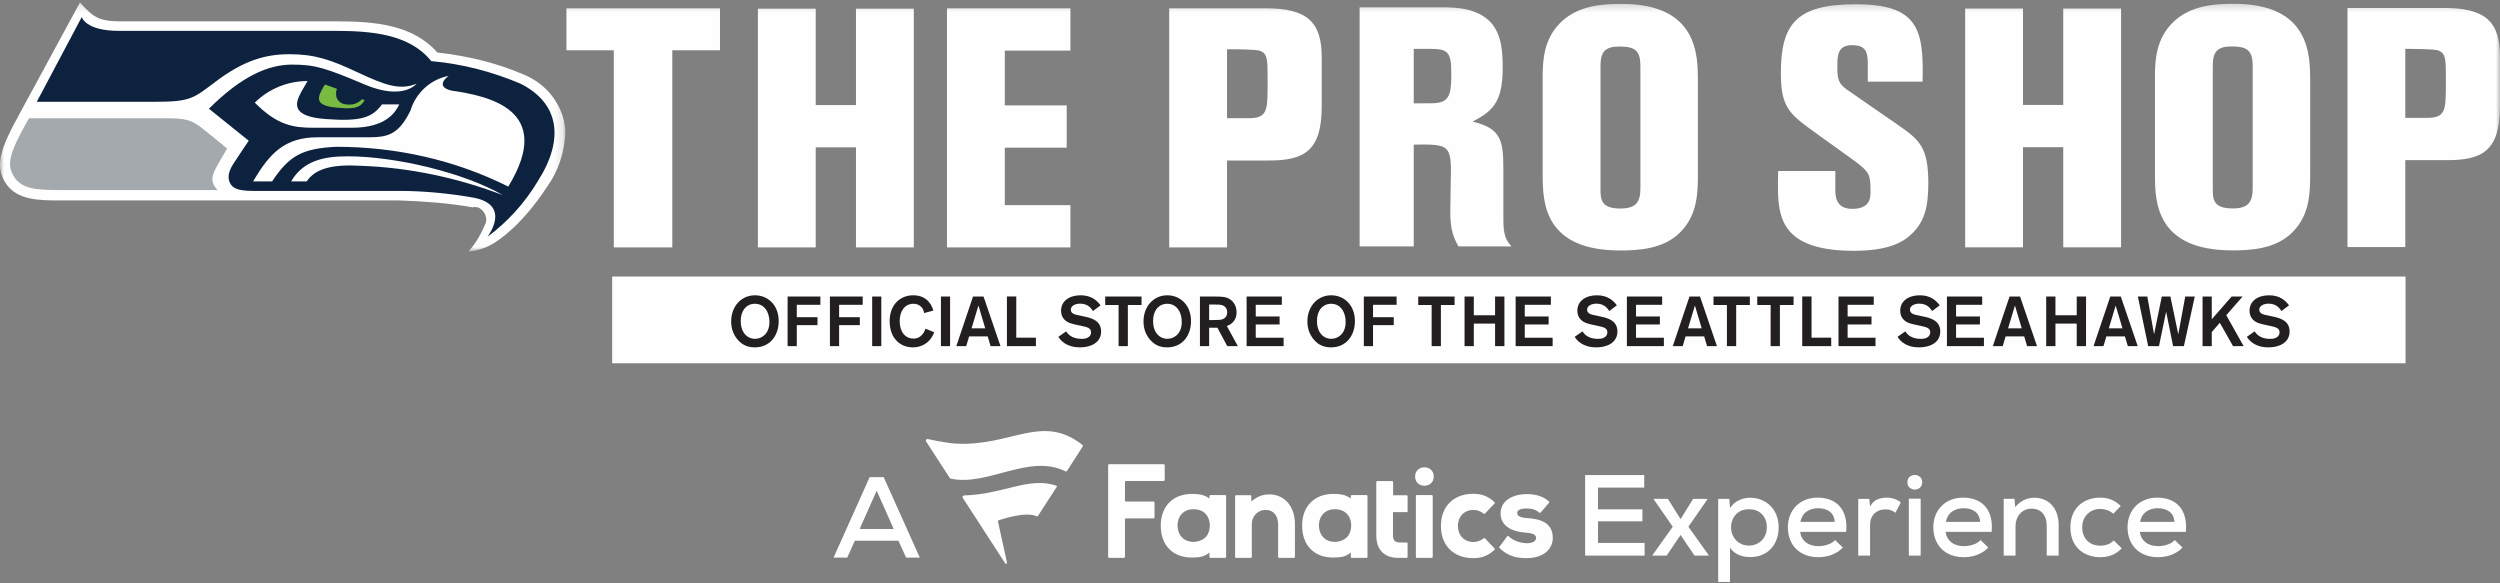
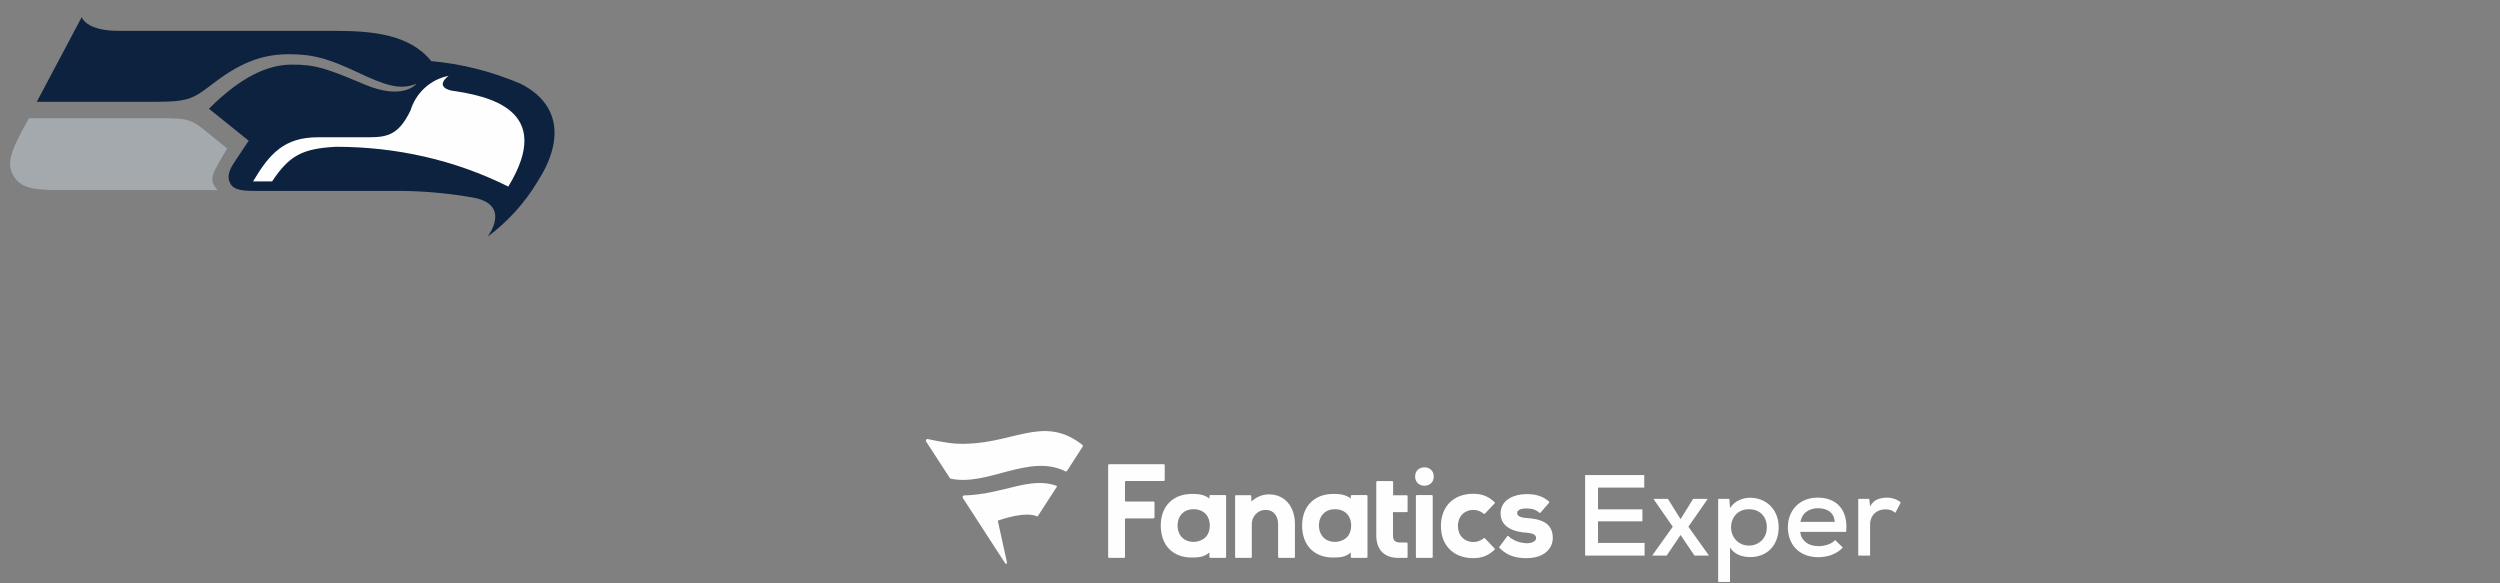
<svg xmlns="http://www.w3.org/2000/svg" xmlns:xlink="http://www.w3.org/1999/xlink" width="300" height="70" viewBox="0 0 300 70">
  <rect x="0" y="0" width="300" height="70" fill="#808080" stroke="none" />
  <defs>
    <path id="a" d="M0 0.17L67.844 0.17 67.844 30.068 0 30.068z" />
    <path id="c" d="M0 69.83L300 69.83 300 0.278 0 0.278z" />
  </defs>
  <g fill="none" fill-rule="evenodd">
    <g transform="translate(0 .108)">
      <mask id="b" fill="#fff">
        <use xlink:href="#a" />
      </mask>
-       <path fill="#FEFEFE" d="M56.736,24.774 C53.83,24.255 50.819,24.047 47.912,23.943 L7.217,23.943 C4.726,23.943 2.027,23.943 0.677,21.867 C-0.673,19.791 0.054,17.714 2.338,13.562 L9.605,0.17 C10.02,0.689 10.539,1.208 11.058,1.623 C11.785,2.142 12.512,2.454 14.484,2.454 L40.438,2.454 C45.005,2.454 49.573,2.869 52.48,6.191 C56.113,6.606 59.643,7.437 62.965,8.89 C65.145,9.825 66.806,11.589 67.533,13.873 C67.74,14.496 67.844,15.223 67.844,15.846 C67.74,18.13 67.014,20.414 65.664,22.282 C62.55,27.058 59.747,28.719 59.643,28.822 C58.605,29.549 57.463,29.964 56.217,30.068 C57.152,29.03 57.774,27.888 58.293,26.642 C58.501,25.916 58.086,25.085 57.359,24.774 C57.048,24.774 56.944,24.67 56.736,24.774" mask="url(#b)" />
    </g>
    <path fill="#0D223F" d="M62.446,10.036 C59.02,8.583 55.387,7.648 51.753,7.337 C49.158,4.119 44.694,3.704 40.23,3.704 L14.277,3.704 C10.228,3.704 9.812,2.043 9.812,2.043 L4.414,12.216 L18.533,12.216 C22.997,12.216 23.204,11.801 26.111,9.621 C29.226,7.337 31.717,6.506 34.728,6.506 C37.739,6.506 39.607,7.13 42.929,8.687 C46.251,10.244 48.016,10.867 49.989,10.036 C49.989,10.036 48.431,12.113 43.76,10.14 C39.088,8.168 37.842,7.752 35.039,7.752 C32.236,7.752 29.018,9.102 25.073,13.047 L29.849,16.888 C29.849,16.888 28.707,18.549 27.98,19.691 C27.253,20.833 27.357,21.56 27.669,22.079 C27.98,22.598 28.603,22.909 30.368,22.909 L47.912,22.909 C50.923,22.909 54.037,23.221 56.944,23.74 C61.408,24.674 58.501,28.411 58.501,28.411 C60.889,26.646 62.965,24.363 64.522,21.767 C67.844,16.576 67.014,12.32 62.446,10.036" />
    <path fill="#FEFEFE" d="M54.141,10.867 C52.065,10.348 53.83,9.102 53.83,9.102 C51.753,9.517 50.092,10.971 49.365,12.943 L49.262,13.255 C47.601,16.68 46.043,16.473 43.137,16.473 L38.154,16.473 C34.105,16.473 32.34,18.445 30.368,21.767 L32.651,21.767 C34.728,18.653 36.285,17.822 40.334,17.615 C47.497,17.615 54.556,19.172 60.993,22.39 C66.702,13.047 58.397,11.49 54.141,10.867" />
-     <path fill="#FEFEFE" d="M45.836,12.528 C44.694,14.085 43.344,14.604 39.192,14.292 C34.416,13.981 35.662,12.009 36.181,10.971 L36.908,9.725 C34.52,9.725 32.236,10.659 30.575,12.32 C33.274,15.019 35.143,15.331 37.634,15.331 L42.202,15.331 C46.459,15.331 47.497,13.358 47.912,12.528 L45.836,12.528 Z M36.804,21.767 C37.842,20.21 39.918,19.691 43.344,19.899 C49.158,20.106 54.971,21.352 60.37,23.428 C55.698,20.729 47.497,18.757 41.683,18.757 C38.88,18.757 36.389,19.276 34.935,21.767 L36.804,21.767 Z" />
-     <path fill="#78BB43" d="M43.76,12.009 L43.448,11.905 C42.929,12.424 42.306,12.631 41.58,12.528 C40.956,12.528 40.334,12.009 40.334,11.386 L40.334,10.971 C40.334,10.867 40.438,10.763 40.438,10.659 L38.984,10.14 C38.05,11.697 37.531,12.735 40.749,12.943 C42.825,13.151 43.344,12.735 43.76,12.009" />
    <path fill="#A3A9AD" d="M27.253,17.822 C25.592,20.729 24.865,21.456 26.111,22.805 L7.217,22.805 C4.414,22.805 2.649,22.701 1.715,21.248 C0.781,19.795 0.988,18.549 3.48,14.189 L19.467,14.189 C22.27,14.189 22.893,14.293 24.45,15.538 C26.007,16.784 27.253,17.822 27.253,17.822" />
    <path fill="#FEFEFE" d="M172.051 57.183C172.051 55.707 169.813 55.707 169.813 57.183 169.813 58.66 172.051 58.66 172.051 57.183zM170.009 66.948L171.823 66.948C171.88 66.948 171.926 66.902 171.926 66.845L171.926 59.513C171.926 59.457 171.88 59.411 171.823 59.411L170.009 59.411C169.952 59.411 169.907 59.457 169.907 59.513L169.907 66.845C169.907 66.902 169.952 66.948 170.009 66.948zM145.131 59.513C145.131 59.457 145.177 59.411 145.233 59.411L147.03 59.411C147.087 59.411 147.133 59.457 147.133 59.513L147.133 66.845C147.133 66.902 147.087 66.948 147.03 66.948L145.233 66.948C145.176 66.948 145.131 66.902 145.13 66.845L145.129 66.293C144.498 66.876 143.76 66.889 143.1 66.9L142.987 66.902C141.91 66.902 140.996 66.563 140.343 65.921 139.654 65.245 139.29 64.255 139.29 63.058 139.29 60.757 140.758 59.27 143.029 59.27L143.064 59.27C143.781 59.27 144.52 59.343 145.129 59.823L145.131 59.513zM144.742 64.386C145.046 64.03 145.179 63.55 145.179 63.033 145.179 62.09 144.602 61.106 143.218 61.106 142.076 61.106 141.309 61.89 141.309 63.058 141.309 64.233 142.076 65.024 143.218 65.024 143.801 65.024 144.402 64.783 144.742 64.386zM168.809 66.948C168.865 66.948 168.912 66.902 168.912 66.845L168.911 65.204C168.911 65.148 168.866 65.102 168.81 65.102 168.625 65.102 168.04 65.101 167.918 65.096 167.393 65.073 167.159 64.815 167.159 64.258L167.159 61.456 168.809 61.456C168.866 61.456 168.912 61.41 168.912 61.353L168.912 59.53C168.912 59.474 168.866 59.428 168.809 59.428L167.173 59.428 167.173 57.834C167.173 57.777 167.127 57.731 167.071 57.731L165.255 57.731C165.198 57.731 165.152 57.777 165.152 57.834L165.154 64.258C165.154 65.967 166.117 66.947 167.804 66.947L168.139 66.947 168.809 66.948zM178.191 64.596C178.153 64.557 178.093 64.555 178.05 64.589 177.695 64.878 177.251 65.042 176.817 65.042 175.716 65.042 174.948 64.25 174.948 63.116 174.948 61.982 175.716 61.19 176.817 61.19 177.251 61.19 177.695 61.355 178.05 61.643 178.093 61.678 178.153 61.676 178.191 61.636L179.354 60.41C179.393 60.368 179.392 60.302 179.35 60.263 178.602 59.556 177.83 59.254 176.788 59.254 174.433 59.254 172.911 60.77 172.911 63.116 172.911 65.462 174.433 66.978 176.788 66.978 177.83 66.978 178.602 66.676 179.35 65.97 179.392 65.93 179.393 65.864 179.354 65.822L178.191 64.596zM139.765 57.594L139.765 55.831C139.765 55.76 139.708 55.703 139.637 55.703L133.105 55.703C133.035 55.703 132.978 55.76 132.978 55.831L132.978 66.818C132.978 66.889 133.035 66.947 133.105 66.947L134.869 66.947C134.939 66.947 134.997 66.889 134.997 66.818L134.997 62.334C134.997 62.264 135.054 62.206 135.125 62.206L138.414 62.206C138.485 62.206 138.542 62.149 138.542 62.078L138.542 60.315C138.542 60.245 138.485 60.187 138.414 60.187L135.125 60.187C135.054 60.187 134.997 60.13 134.997 60.059L134.997 57.85C134.997 57.779 135.054 57.722 135.125 57.722L139.637 57.722C139.708 57.722 139.765 57.665 139.765 57.594zM162.095 59.513C162.095 59.457 162.141 59.411 162.197 59.411L163.995 59.411C164.051 59.411 164.097 59.457 164.097 59.513L164.097 66.845C164.097 66.902 164.051 66.948 163.995 66.948L162.197 66.948C162.14 66.948 162.095 66.902 162.095 66.845L162.093 66.293C161.462 66.876 160.724 66.889 160.063 66.9L159.951 66.902C158.874 66.902 157.96 66.563 157.307 65.921 156.618 65.245 156.254 64.255 156.254 63.058 156.254 60.757 157.721 59.27 159.993 59.27L160.028 59.27C160.745 59.27 161.484 59.343 162.093 59.823L162.095 59.513zM161.705 64.386C162.01 64.03 162.143 63.55 162.143 63.033 162.143 62.09 161.566 61.106 160.182 61.106 159.04 61.106 158.273 61.89 158.273 63.058 158.273 64.233 159.04 65.024 160.182 65.024 160.765 65.024 161.366 64.783 161.705 64.386zM179.926 65.621C179.896 65.662 179.9 65.719 179.935 65.755 181.008 66.832 182.183 66.978 183.196 66.978 184.626 66.978 185.696 66.433 186.134 65.482 186.267 65.192 186.335 64.876 186.335 64.545 186.335 62.616 184.67 62.261 183.22 62.168 182.062 62.094 182.062 61.688 182.062 61.555 182.062 61.066 182.845 61.013 183.182 61.013 183.834 61.013 184.314 61.172 184.723 61.524 184.766 61.561 184.83 61.558 184.868 61.515L185.892 60.323C185.93 60.28 185.925 60.213 185.881 60.176 185.132 59.548 184.333 59.291 183.154 59.291 182.409 59.291 181.673 59.474 181.135 59.795 180.439 60.209 180.071 60.837 180.071 61.611 180.071 62.953 181.142 63.772 183.089 63.918 184.189 63.981 184.33 64.301 184.33 64.573 184.33 64.975 183.798 65.185 183.273 65.185L183.227 65.185C182.378 65.17 181.561 64.856 181.018 64.341 180.973 64.298 180.902 64.303 180.865 64.353L179.926 65.621zM152.295 59.327C154.147 59.327 155.392 60.758 155.392 62.888L155.392 66.845C155.392 66.902 155.346 66.948 155.29 66.948L153.475 66.948C153.418 66.948 153.373 66.902 153.373 66.845L153.373 62.903C153.373 62.075 152.971 61.191 151.844 61.191L151.807 61.191C150.945 61.206 150.216 61.968 150.216 62.855L150.216 66.845C150.216 66.902 150.171 66.948 150.114 66.948L148.314 66.948C148.257 66.948 148.212 66.902 148.212 66.845L148.212 59.528C148.212 59.471 148.257 59.425 148.314 59.425L150.054 59.425C150.11 59.425 150.156 59.471 150.156 59.527L150.159 60.18C150.837 59.592 151.507 59.327 152.295 59.327zM124.441 61.964C124.476 61.981 124.517 61.969 124.538 61.937L126.825 58.401C126.853 58.357 126.828 58.303 126.778 58.286 123.483 57.149 120.401 59.332 115.698 59.451 115.576 59.449 115.451 59.595 115.536 59.75L120.615 67.586C120.689 67.718 120.863 67.637 120.843 67.515L119.749 62.553C119.74 62.509 119.768 62.469 119.81 62.454 120.206 62.309 123.08 61.333 124.441 61.964M129.925 53.585L128.044 56.507C128.005 56.567 127.927 56.597 127.863 56.565 123.52 54.381 118.509 58.398 114.087 57.44 114.045 57.431 114.009 57.408 113.986 57.373 113.986 57.373 111.848 54.081 111.135 52.984 111.044 52.847 111.158 52.651 111.338 52.684 111.725 52.772 113.386 53.139 114.68 53.233 121.389 53.595 125.023 49.569 129.887 53.384 129.949 53.433 129.967 53.519 129.925 53.585M197.35 66.67L190.216 66.67 190.216 57.011 197.309 57.011 197.309 58.515 191.762 58.515 191.762 61.123 197.088 61.123 197.088 62.558 191.762 62.558 191.762 65.152 197.35 65.152zM203.173 59.867L204.898 59.867 204.898 59.909 202.607 63.207 205.05 66.629 205.05 66.67 203.339 66.67 201.669 64.2 199.999 66.67 198.288 66.67 198.288 66.629 200.731 63.207 198.44 59.909 198.44 59.867 200.151 59.867 201.669 62.296zM209.865 65.47C210.178 65.47 210.466 65.415 210.728 65.304 210.99 65.193 211.218 65.042 211.411 64.849 211.604 64.655 211.754 64.425 211.859 64.159 211.965 63.892 212.018 63.598 212.018 63.275 212.018 62.632 211.825 62.109 211.439 61.71 211.052 61.309 210.528 61.109 209.865 61.109 209.534 61.109 209.238 61.164 208.975 61.275 208.713 61.385 208.49 61.539 208.306 61.737 208.122 61.935 207.979 62.165 207.878 62.427 207.777 62.689 207.727 62.972 207.727 63.275 207.727 63.579 207.779 63.864 207.886 64.131 207.991 64.398 208.138 64.63 208.327 64.828 208.515 65.026 208.741 65.182 209.003 65.297 209.265 65.412 209.553 65.47 209.865 65.47zM206.181 69.83L206.181 59.867 207.52 59.867 207.603 60.971C207.869 60.557 208.219 60.247 208.651 60.04 209.083 59.833 209.534 59.729 210.004 59.729 210.509 59.729 210.974 59.819 211.397 59.998 211.82 60.178 212.184 60.424 212.487 60.737 212.791 61.049 213.026 61.425 213.191 61.861 213.357 62.298 213.439 62.77 213.439 63.275 213.439 63.8 213.359 64.281 213.198 64.717 213.037 65.155 212.809 65.532 212.515 65.849 212.22 66.167 211.859 66.413 211.432 66.587 211.004 66.762 210.528 66.85 210.004 66.85 209.792 66.85 209.573 66.831 209.348 66.794 209.123 66.758 208.902 66.693 208.686 66.601 208.469 66.509 208.267 66.389 208.078 66.242 207.89 66.095 207.731 65.916 207.603 65.704L207.603 69.83 206.181 69.83zM220.173 62.627C220.127 62.075 219.924 61.663 219.566 61.392 219.207 61.121 218.738 60.985 218.159 60.985 217.634 60.985 217.179 61.121 216.792 61.392 216.406 61.663 216.158 62.075 216.047 62.627L220.173 62.627zM216.02 63.828C216.084 64.352 216.312 64.768 216.702 65.076 217.094 65.384 217.606 65.539 218.241 65.539 218.591 65.539 218.954 65.477 219.331 65.352 219.709 65.228 220.003 65.046 220.215 64.807L221.139 65.704C220.964 65.898 220.762 66.068 220.532 66.215 220.302 66.362 220.061 66.484 219.807 66.581 219.554 66.677 219.29 66.748 219.014 66.794 218.738 66.84 218.471 66.863 218.214 66.863 217.652 66.863 217.146 66.778 216.696 66.608 216.245 66.438 215.861 66.196 215.544 65.883 215.226 65.571 214.98 65.192 214.806 64.745 214.63 64.299 214.543 63.805 214.543 63.262 214.543 62.747 214.63 62.271 214.806 61.834 214.98 61.397 215.224 61.022 215.537 60.709 215.849 60.396 216.224 60.153 216.661 59.978 217.098 59.803 217.584 59.715 218.117 59.715 218.669 59.715 219.168 59.801 219.614 59.971 220.061 60.141 220.437 60.396 220.746 60.737 221.054 61.077 221.279 61.505 221.422 62.02 221.564 62.535 221.604 63.138 221.539 63.828L216.02 63.828zM224.312 59.867L224.409 60.764C224.658 60.332 224.961 60.049 225.32 59.916 225.679 59.783 226.042 59.715 226.41 59.715 226.741 59.715 227.056 59.769 227.356 59.874 227.654 59.98 227.9 60.12 228.094 60.295L227.445 61.537C227.27 61.399 227.093 61.296 226.914 61.226 226.734 61.158 226.511 61.123 226.245 61.123 225.996 61.123 225.762 61.162 225.541 61.24 225.32 61.318 225.127 61.433 224.961 61.585 224.796 61.737 224.662 61.93 224.561 62.164 224.46 62.399 224.409 62.673 224.409 62.986L224.409 66.67 222.988 66.67 222.988 59.867 224.312 59.867z" />
    <mask id="d" fill="#fff">
      <use xlink:href="#c" />
    </mask>
-     <path fill="#FEFEFE" d="M229.059 66.67L230.48 66.67 230.48 59.84 229.059 59.84 229.059 66.67zM228.893 57.866C228.893 57.572 228.986 57.354 229.169 57.211 229.354 57.069 229.556 56.997 229.777 56.997 229.997 56.997 230.2 57.069 230.384 57.211 230.568 57.354 230.66 57.572 230.66 57.866 230.66 58.161 230.568 58.382 230.384 58.529 230.2 58.676 229.997 58.749 229.777 58.749 229.556 58.749 229.354 58.676 229.169 58.529 228.986 58.382 228.893 58.161 228.893 57.866zM237.628 62.627C237.582 62.075 237.38 61.663 237.021 61.392 236.662 61.121 236.193 60.985 235.614 60.985 235.089 60.985 234.634 61.121 234.247 61.392 233.861 61.663 233.613 62.075 233.502 62.627L237.628 62.627zM233.475 63.828C233.539 64.352 233.767 64.768 234.158 65.076 234.549 65.384 235.062 65.539 235.697 65.539 236.046 65.539 236.409 65.477 236.787 65.352 237.164 65.228 237.458 65.046 237.67 64.807L238.594 65.704C238.42 65.898 238.217 66.068 237.987 66.215 237.757 66.362 237.516 66.484 237.262 66.581 237.01 66.677 236.745 66.748 236.469 66.794 236.193 66.84 235.926 66.863 235.669 66.863 235.107 66.863 234.602 66.778 234.151 66.608 233.7 66.438 233.316 66.196 232.999 65.883 232.682 65.571 232.435 65.192 232.261 64.745 232.085 64.299 231.999 63.805 231.999 63.262 231.999 62.747 232.085 62.271 232.261 61.834 232.435 61.397 232.679 61.022 232.992 60.709 233.304 60.396 233.679 60.153 234.117 59.978 234.554 59.803 235.039 59.715 235.572 59.715 236.124 59.715 236.623 59.801 237.07 59.971 237.516 60.141 237.893 60.396 238.201 60.737 238.509 61.077 238.734 61.505 238.877 62.02 239.019 62.535 239.059 63.138 238.994 63.828L233.475 63.828zM245.604 66.67L245.604 63.027C245.604 62.439 245.445 61.96 245.128 61.592 244.811 61.224 244.357 61.04 243.769 61.04 243.484 61.04 243.224 61.095 242.989 61.206 242.754 61.316 242.554 61.466 242.389 61.654 242.223 61.843 242.094 62.063 242.003 62.316 241.91 62.57 241.864 62.834 241.864 63.11L241.864 66.67 240.443 66.67 240.443 59.853 241.74 59.853 241.823 60.847C242.467 60.102 243.23 59.729 244.114 59.729 244.528 59.729 244.912 59.801 245.266 59.943 245.62 60.086 245.928 60.295 246.19 60.571 246.453 60.847 246.66 61.19 246.811 61.599 246.963 62.008 247.039 62.48 247.039 63.013L247.039 66.67 245.604 66.67zM254.614 65.801C254.228 66.187 253.826 66.461 253.407 66.622 252.988 66.783 252.531 66.863 252.034 66.863 251.546 66.863 251.084 66.787 250.647 66.635 250.21 66.484 249.829 66.259 249.502 65.96 249.175 65.66 248.917 65.288 248.729 64.842 248.541 64.395 248.447 63.878 248.447 63.289 248.447 62.701 248.541 62.183 248.729 61.737 248.917 61.291 249.175 60.918 249.502 60.619 249.829 60.321 250.208 60.095 250.64 59.943 251.072 59.791 251.537 59.715 252.034 59.715 252.503 59.715 252.938 59.794 253.338 59.95 253.738 60.107 254.122 60.364 254.49 60.723L253.593 61.647C253.373 61.454 253.127 61.309 252.855 61.213 252.584 61.116 252.315 61.068 252.048 61.068 251.744 61.068 251.459 61.121 251.192 61.226 250.925 61.332 250.693 61.482 250.496 61.675 250.297 61.868 250.144 62.1 250.033 62.372 249.923 62.643 249.868 62.949 249.868 63.289 249.868 63.648 249.925 63.964 250.04 64.234 250.155 64.506 250.311 64.736 250.509 64.924 250.707 65.113 250.937 65.254 251.199 65.345 251.462 65.437 251.74 65.483 252.034 65.483 252.328 65.483 252.616 65.435 252.897 65.338 253.177 65.242 253.428 65.079 253.648 64.849L254.614 65.801zM260.934 62.627C260.888 62.075 260.685 61.663 260.327 61.392 259.968 61.121 259.499 60.985 258.92 60.985 258.395 60.985 257.94 61.121 257.553 61.392 257.167 61.663 256.919 62.075 256.808 62.627L260.934 62.627zM256.781 63.828C256.845 64.352 257.073 64.768 257.464 65.076 257.855 65.384 258.367 65.539 259.002 65.539 259.352 65.539 259.715 65.477 260.092 65.352 260.47 65.228 260.764 65.046 260.976 64.807L261.9 65.704C261.725 65.898 261.523 66.068 261.293 66.215 261.063 66.362 260.822 66.484 260.568 66.581 260.315 66.677 260.051 66.748 259.775 66.794 259.499 66.84 259.232 66.863 258.975 66.863 258.413 66.863 257.907 66.778 257.457 66.608 257.006 66.438 256.622 66.196 256.305 65.883 255.987 65.571 255.741 65.192 255.567 64.745 255.391 64.299 255.304 63.805 255.304 63.262 255.304 62.747 255.391 62.271 255.567 61.834 255.741 61.397 255.985 61.022 256.298 60.709 256.61 60.396 256.985 60.153 257.422 59.978 257.859 59.803 258.345 59.715 258.878 59.715 259.43 59.715 259.929 59.801 260.375 59.971 260.822 60.141 261.199 60.396 261.507 60.737 261.815 61.077 262.04 61.505 262.183 62.02 262.325 62.535 262.365 63.138 262.3 63.828L256.781 63.828zM105.202 58.883L103.159 63.478 107.244 63.478 105.202 58.883zM107.81 64.886L102.58 64.886 101.669 66.914 100.027 66.914 104.36 57.255 106.043 57.255 110.376 66.914 108.734 66.914 107.81 64.886zM67.974.997L86.399.997 86.399 6.029 80.676 6.029 80.676 29.689 73.655 29.689 73.655 6.029 67.974 6.029zM217.682 15.81C214.761 13.699 213.704 12.888 213.704 8.79 213.704 2.905 215.532.511 222.675.511 230.182.511 230.872 3.514 230.709 9.804L224.135 9.804 224.135 7.815C224.135 6.354 224.013 5.421 222.228 5.421 220.482 5.421 220.482 6.76 220.482 7.937 220.482 9.479 220.564 10.048 221.781 10.859L227.707 14.957C230.345 16.785 231.399 17.637 231.399 22.019 231.399 25.145 230.79 26.647 229.573 27.904 228.396 29.122 226.57 30.096 222.389 30.096 219.184 30.096 216.83 29.527 215.328 28.31 213.258 26.566 213.299 23.967 213.38 20.519L220.239 20.519 220.239 22.75C220.239 23.44 220.239 25.063 222.268 25.063 224.419 25.063 224.46 23.724 224.46 23.034 224.46 20.842 224.419 20.64 221.862 18.814L217.682 15.81zM235.821 1.028L242.76 1.028 242.76 12.595 247.589 12.595 247.589 1.028 254.53 1.028 254.53 29.679 247.589 29.679 247.589 17.667 242.76 17.667 242.76 29.679 235.821 29.679zM265.534 22.578C265.534 23.876 265.534 25.012 267.929 25.012 269.795 25.012 270.323 24.241 270.323 22.578L270.323 7.928C270.323 6.061 269.673 5.573 267.806 5.573 266.101 5.573 265.534 6.182 265.534 7.886L265.534 22.578zM258.594 9.105C258.594 6.832 258.878 4.64 260.623 2.814 262.815.541 266.02.46 268.09.46 277.222.46 277.222 6.629 277.222 9.753L277.222 20.711C277.222 22.984 277.222 25.743 275.111 27.854 273.082 29.923 269.957 30.046 267.887 30.046 258.756 30.046 258.594 24.282 258.594 20.955L258.594 9.105zM290.949 14.147C293.506 14.187 293.506 13.415 293.506 9.763 293.506 7.043 293.506 6.477 292.654 6.07 292.167 5.866 289.488 5.866 288.636 5.866L288.636 14.147 290.949 14.147zM281.697.957L293.263.957C298.296.957 300 2.62 300 6.842L300 12.726C300 18.204 297.767 19.219 293.628 19.219L288.636 19.219 288.636 29.65 281.697 29.65 281.697.957zM90.948 1.038L97.886 1.038 97.886 12.605 102.716 12.605 102.716 1.038 109.656 1.038 109.656 29.689 102.716 29.689 102.716 17.677 97.886 17.677 97.886 29.689 90.948 29.689zM128.45.997L128.45 6.07 120.576 6.07 120.576 12.644 128.004 12.644 128.004 17.718 120.576 17.718 120.576 24.617 128.45 24.617 128.45 29.689 113.637 29.689 113.637.997zM149.557 14.187C152.114 14.228 152.114 13.457 152.114 9.804 152.114 7.085 152.114 6.516 151.262 6.11 150.774 5.908 148.097 5.908 147.244 5.908L147.244 14.187 149.557 14.187zM140.304.997L151.87.997C156.902.997 158.607 2.662 158.607 6.881L158.607 12.767C158.607 18.245 156.375 19.26 152.236 19.26L147.244 19.26 147.244 29.689 140.304 29.689 140.304.997zM169.649 5.867L169.649 12.402C171.719 12.402 172.328 12.402 172.653 12.32 174.032 12.036 174.154 10.981 174.154 8.79 174.154 6.314 173.788 5.867 171.719 5.867L169.649 5.867zM163.155.876L172.897.876C174.722.876 177.32.957 178.943 2.743 180.201 4.203 180.323 6.192 180.323 8.222 180.323 12.483 178.902 13.416 176.711 14.593 180.12 15.405 180.404 16.825 180.404 20.316L180.404 26.403C180.404 28.31 180.769 28.878 181.377 29.568L175.006 29.568C174.52 28.635 174.032 27.783 174.032 25.429 174.032 24.739 174.113 21.29 174.113 20.477 174.113 17.312 173.505 17.312 169.649 17.353L169.649 29.568 163.155 29.568 163.155.876zM192.06 22.588C192.06 23.886 192.06 25.022 194.454 25.022 196.321 25.022 196.849 24.251 196.849 22.588L196.849 7.937C196.849 6.07 196.2 5.583 194.334 5.583 192.629 5.583 192.06 6.191 192.06 7.896L192.06 22.588zM185.12 9.115C185.12 6.841 185.405 4.649 187.15 2.824 189.341.551 192.548.47 194.617.47 203.748.47 203.748 6.639 203.748 9.763L203.748 20.721C203.748 22.994 203.748 25.753 201.638 27.864 199.609 29.933 196.484 30.056 194.415 30.056 185.283 30.056 185.12 24.292 185.12 20.965L185.12 9.115zM73.459 43.588L288.667 43.588 288.667 33.187 73.459 33.187z" mask="url(#d)" />
-     <path fill="#231F20" d="M90.587 36.453C89.568 36.453 88.886 37.279 88.886 38.517 88.886 39.856 89.627 40.657 90.612 40.657 91.354 40.657 92.306 40.117 92.331 38.685 92.356 37.523 91.758 36.453 90.587 36.453M90.579 41.684C89.829 41.684 89.139 41.473 88.532 40.774 87.942 40.092 87.74 39.317 87.74 38.568 87.74 36.748 88.97 35.434 90.596 35.434 92.07 35.434 93.451 36.529 93.443 38.56 93.434 40.26 92.407 41.684 90.579 41.684M95.615 38.062L98.1 38.062 98.1 39.014 95.615 39.014 95.615 41.532 94.512 41.532 94.512 35.586 98.445 35.586 98.445 36.58 95.615 36.58zM100.694 38.062L103.179 38.062 103.179 39.014 100.694 39.014 100.694 41.532 99.591 41.532 99.591 35.586 103.524 35.586 103.524 36.58 100.694 36.58zM104.661 41.532L105.756 41.532 105.756 35.586 104.661 35.586zM112.106 39.874C112.031 40.067 111.887 40.413 111.592 40.766 111.171 41.255 110.506 41.684 109.537 41.684 107.962 41.684 106.758 40.53 106.758 38.542 106.758 36.52 108.063 35.434 109.579 35.434 111.432 35.434 111.871 36.857 112.005 37.27L110.893 37.565C110.877 37.456 110.826 37.203 110.674 36.976 110.548 36.79 110.22 36.453 109.605 36.453 108.636 36.453 107.962 37.254 107.962 38.526 107.962 39.882 108.678 40.631 109.613 40.631 110.169 40.631 110.506 40.361 110.75 40.05 110.944 39.789 111.02 39.57 111.062 39.436L112.106 39.874zM112.914 41.532L114.009 41.532 114.009 35.586 112.914 35.586zM118.229 39.402L117.412 36.664 116.587 39.402 118.229 39.402zM118.524 40.37L116.292 40.37 115.946 41.533 114.759 41.533 116.763 35.586 118.027 35.586 120.057 41.533 118.869 41.533 118.524 40.37zM121.952 40.522L124.31 40.522 124.31 41.533 120.831 41.533 120.831 35.577 121.952 35.577zM127.94 39.764C128.083 39.983 128.529 40.664 129.785 40.664 129.995 40.664 130.214 40.649 130.425 40.563 130.854 40.387 130.93 40.084 130.93 39.882 130.93 39.503 130.669 39.368 130.484 39.292 130.349 39.241 130.332 39.234 129.793 39.107L129.077 38.955C128.698 38.863 128.513 38.82 128.327 38.744 128.058 38.635 127.325 38.272 127.325 37.287 127.325 36.159 128.277 35.434 129.675 35.434 130.956 35.434 131.646 36.066 132.067 36.639L131.158 37.321C130.956 37.026 130.568 36.437 129.616 36.437 129.018 36.437 128.496 36.707 128.496 37.16 128.496 37.666 129.052 37.767 129.591 37.868L130.206 38.003C131.006 38.171 132.135 38.5 132.135 39.773 132.135 41.136 130.871 41.684 129.608 41.684 129.279 41.684 128.909 41.651 128.546 41.549 128.151 41.431 127.451 41.145 127.005 40.421L127.94 39.764zM136.986 36.597L135.343 36.597 135.343 41.532 134.231 41.532 134.231 36.597 132.623 36.597 132.623 35.586 136.986 35.586zM140.068 36.453C139.049 36.453 138.367 37.279 138.367 38.517 138.367 39.856 139.108 40.657 140.094 40.657 140.835 40.657 141.787 40.117 141.812 38.685 141.837 37.523 141.239 36.453 140.068 36.453M140.06 41.684C139.31 41.684 138.62 41.473 138.013 40.774 137.424 40.092 137.221 39.317 137.221 38.568 137.221 36.748 138.451 35.434 140.077 35.434 141.551 35.434 142.932 36.529 142.924 38.56 142.915 40.26 141.888 41.684 140.06 41.684M145.096 36.546L145.096 38.407 145.484 38.407C145.863 38.407 146.006 38.399 146.217 38.391 146.461 38.382 147.261 38.34 147.261 37.473 147.261 37.347 147.253 36.909 146.789 36.673 146.554 36.554 146.267 36.546 145.61 36.546L145.096 36.546zM143.993 35.586L145.888 35.586C146.68 35.595 147.211 35.595 147.733 36.015 148.104 36.318 148.39 36.79 148.39 37.482 148.39 38.618 147.556 39.013 147.219 39.115L148.541 41.533 147.269 41.533 146.09 39.326 145.096 39.326 145.096 41.533 143.993 41.533 143.993 35.586zM150.689 36.58L150.689 37.978 153.553 37.978 153.553 38.938 150.689 38.938 150.689 40.53 154.033 40.53 154.033 41.533 149.594 41.533 149.594 35.586 153.822 35.586 153.822 36.58zM159.735 36.453C158.716 36.453 158.034 37.279 158.034 38.517 158.034 39.856 158.775 40.657 159.76 40.657 160.501 40.657 161.453 40.117 161.478 38.685 161.504 37.523 160.906 36.453 159.735 36.453M159.727 41.684C158.977 41.684 158.286 41.473 157.68 40.774 157.09 40.092 156.888 39.317 156.888 38.568 156.888 36.748 158.118 35.434 159.743 35.434 161.217 35.434 162.599 36.529 162.59 38.56 162.582 40.26 161.554 41.684 159.727 41.684M164.763 38.062L167.248 38.062 167.248 39.014 164.763 39.014 164.763 41.532 163.66 41.532 163.66 35.586 167.593 35.586 167.593 36.58 164.763 36.58zM174.55 36.597L172.908 36.597 172.908 41.532 171.796 41.532 171.796 36.597 170.187 36.597 170.187 35.586 174.55 35.586zM180.53 35.586L180.53 41.532 179.41 41.532 179.41 38.829 176.858 38.829 176.858 41.532 175.746 41.532 175.746 35.586 176.858 35.586 176.858 37.834 179.41 37.834 179.41 35.586zM182.972 36.58L182.972 37.978 185.836 37.978 185.836 38.938 182.972 38.938 182.972 40.53 186.316 40.53 186.316 41.533 181.877 41.533 181.877 35.586 186.106 35.586 186.106 36.58zM189.896 39.764C190.039 39.983 190.485 40.664 191.74 40.664 191.951 40.664 192.17 40.649 192.38 40.563 192.81 40.387 192.886 40.084 192.886 39.882 192.886 39.503 192.625 39.368 192.44 39.292 192.305 39.241 192.288 39.234 191.749 39.107L191.033 38.955C190.654 38.863 190.468 38.82 190.283 38.744 190.013 38.635 189.281 38.272 189.281 37.287 189.281 36.159 190.233 35.434 191.631 35.434 192.911 35.434 193.602 36.066 194.023 36.639L193.113 37.321C192.911 37.026 192.524 36.437 191.572 36.437 190.974 36.437 190.452 36.707 190.452 37.16 190.452 37.666 191.008 37.767 191.547 37.868L192.162 38.003C192.962 38.171 194.09 38.5 194.09 39.773 194.09 41.136 192.827 41.684 191.563 41.684 191.235 41.684 190.864 41.651 190.502 41.549 190.106 41.431 189.407 41.145 188.961 40.421L189.896 39.764zM196.322 36.58L196.322 37.978 199.186 37.978 199.186 38.938 196.322 38.938 196.322 40.53 199.666 40.53 199.666 41.533 195.227 41.533 195.227 35.586 199.455 35.586 199.455 36.58zM204.206 39.402L203.389 36.664 202.563 39.402 204.206 39.402zM204.5 40.37L202.268 40.37 201.923 41.533 200.735 41.533 202.74 35.586 204.003 35.586 206.033 41.533 204.846 41.533 204.5 40.37zM209.983 36.597L208.341 36.597 208.341 41.532 207.229 41.532 207.229 36.597 205.62 36.597 205.62 35.586 209.983 35.586zM215.231 36.597L213.588 36.597 213.588 41.532 212.476 41.532 212.476 36.597 210.868 36.597 210.868 35.586 215.231 35.586zM217.386 40.522L219.745 40.522 219.745 41.533 216.266 41.533 216.266 35.577 217.386 35.577zM221.715 36.58L221.715 37.978 224.579 37.978 224.579 38.938 221.715 38.938 221.715 40.53 225.059 40.53 225.059 41.533 220.62 41.533 220.62 35.586 224.849 35.586 224.849 36.58zM228.639 39.764C228.782 39.983 229.228 40.664 230.483 40.664 230.694 40.664 230.913 40.649 231.123 40.563 231.553 40.387 231.629 40.084 231.629 39.882 231.629 39.503 231.368 39.368 231.183 39.292 231.048 39.241 231.031 39.234 230.492 39.107L229.776 38.955C229.397 38.863 229.212 38.82 229.026 38.744 228.756 38.635 228.024 38.272 228.024 37.287 228.024 36.159 228.976 35.434 230.374 35.434 231.654 35.434 232.345 36.066 232.766 36.639L231.857 37.321C231.654 37.026 231.267 36.437 230.315 36.437 229.717 36.437 229.195 36.707 229.195 37.16 229.195 37.666 229.751 37.767 230.29 37.868L230.905 38.003C231.705 38.171 232.833 38.5 232.833 39.773 232.833 41.136 231.57 41.684 230.306 41.684 229.978 41.684 229.607 41.651 229.245 41.549 228.849 41.431 228.15 41.145 227.704 40.421L228.639 39.764zM234.728 36.58L234.728 37.978 237.592 37.978 237.592 38.938 234.728 38.938 234.728 40.53 238.072 40.53 238.072 41.533 233.633 41.533 233.633 35.586 237.862 35.586 237.862 36.58zM242.611 39.402L241.794 36.664 240.969 39.402 242.611 39.402zM242.906 40.37L240.674 40.37 240.328 41.533 239.141 41.533 241.146 35.586 242.409 35.586 244.439 41.533 243.251 41.533 242.906 40.37zM250.326 35.586L250.326 41.532 249.206 41.532 249.206 38.829 246.654 38.829 246.654 41.532 245.542 41.532 245.542 35.586 246.654 35.586 246.654 37.834 249.206 37.834 249.206 35.586zM254.698 39.402L253.881 36.664 253.055 39.402 254.698 39.402zM254.992 40.37L252.76 40.37 252.415 41.533 251.227 41.533 253.232 35.586 254.495 35.586 256.525 41.533 255.338 41.533 254.992 40.37zM263.373 35.586L262.067 41.532 260.77 41.532 259.936 37.396 259.077 41.532 257.78 41.532 256.542 35.586 257.679 35.586 258.487 40.117 259.414 35.586 260.45 35.586 261.393 40.117 262.227 35.586zM267.154 37.826L269.235 41.532 267.963 41.532 266.38 38.736 265.411 39.848 265.411 41.532 264.307 41.532 264.307 35.586 265.411 35.586 265.411 38.315 267.795 35.586 269.108 35.586zM270.557 39.764C270.7 39.983 271.146 40.664 272.402 40.664 272.612 40.664 272.831 40.649 273.042 40.563 273.471 40.387 273.547 40.084 273.547 39.882 273.547 39.503 273.286 39.368 273.1 39.292 272.966 39.241 272.949 39.234 272.41 39.107L271.694 38.955C271.315 38.863 271.13 38.82 270.944 38.744 270.675 38.635 269.942 38.272 269.942 37.287 269.942 36.159 270.894 35.434 272.292 35.434 273.572 35.434 274.263 36.066 274.684 36.639L273.774 37.321C273.572 37.026 273.185 36.437 272.233 36.437 271.635 36.437 271.113 36.707 271.113 37.16 271.113 37.666 271.669 37.767 272.208 37.868L272.823 38.003C273.623 38.171 274.752 38.5 274.752 39.773 274.752 41.136 273.488 41.684 272.225 41.684 271.896 41.684 271.525 41.651 271.163 41.549 270.767 41.431 270.068 41.145 269.622 40.421L270.557 39.764z" mask="url(#d)" />
  </g>
</svg>